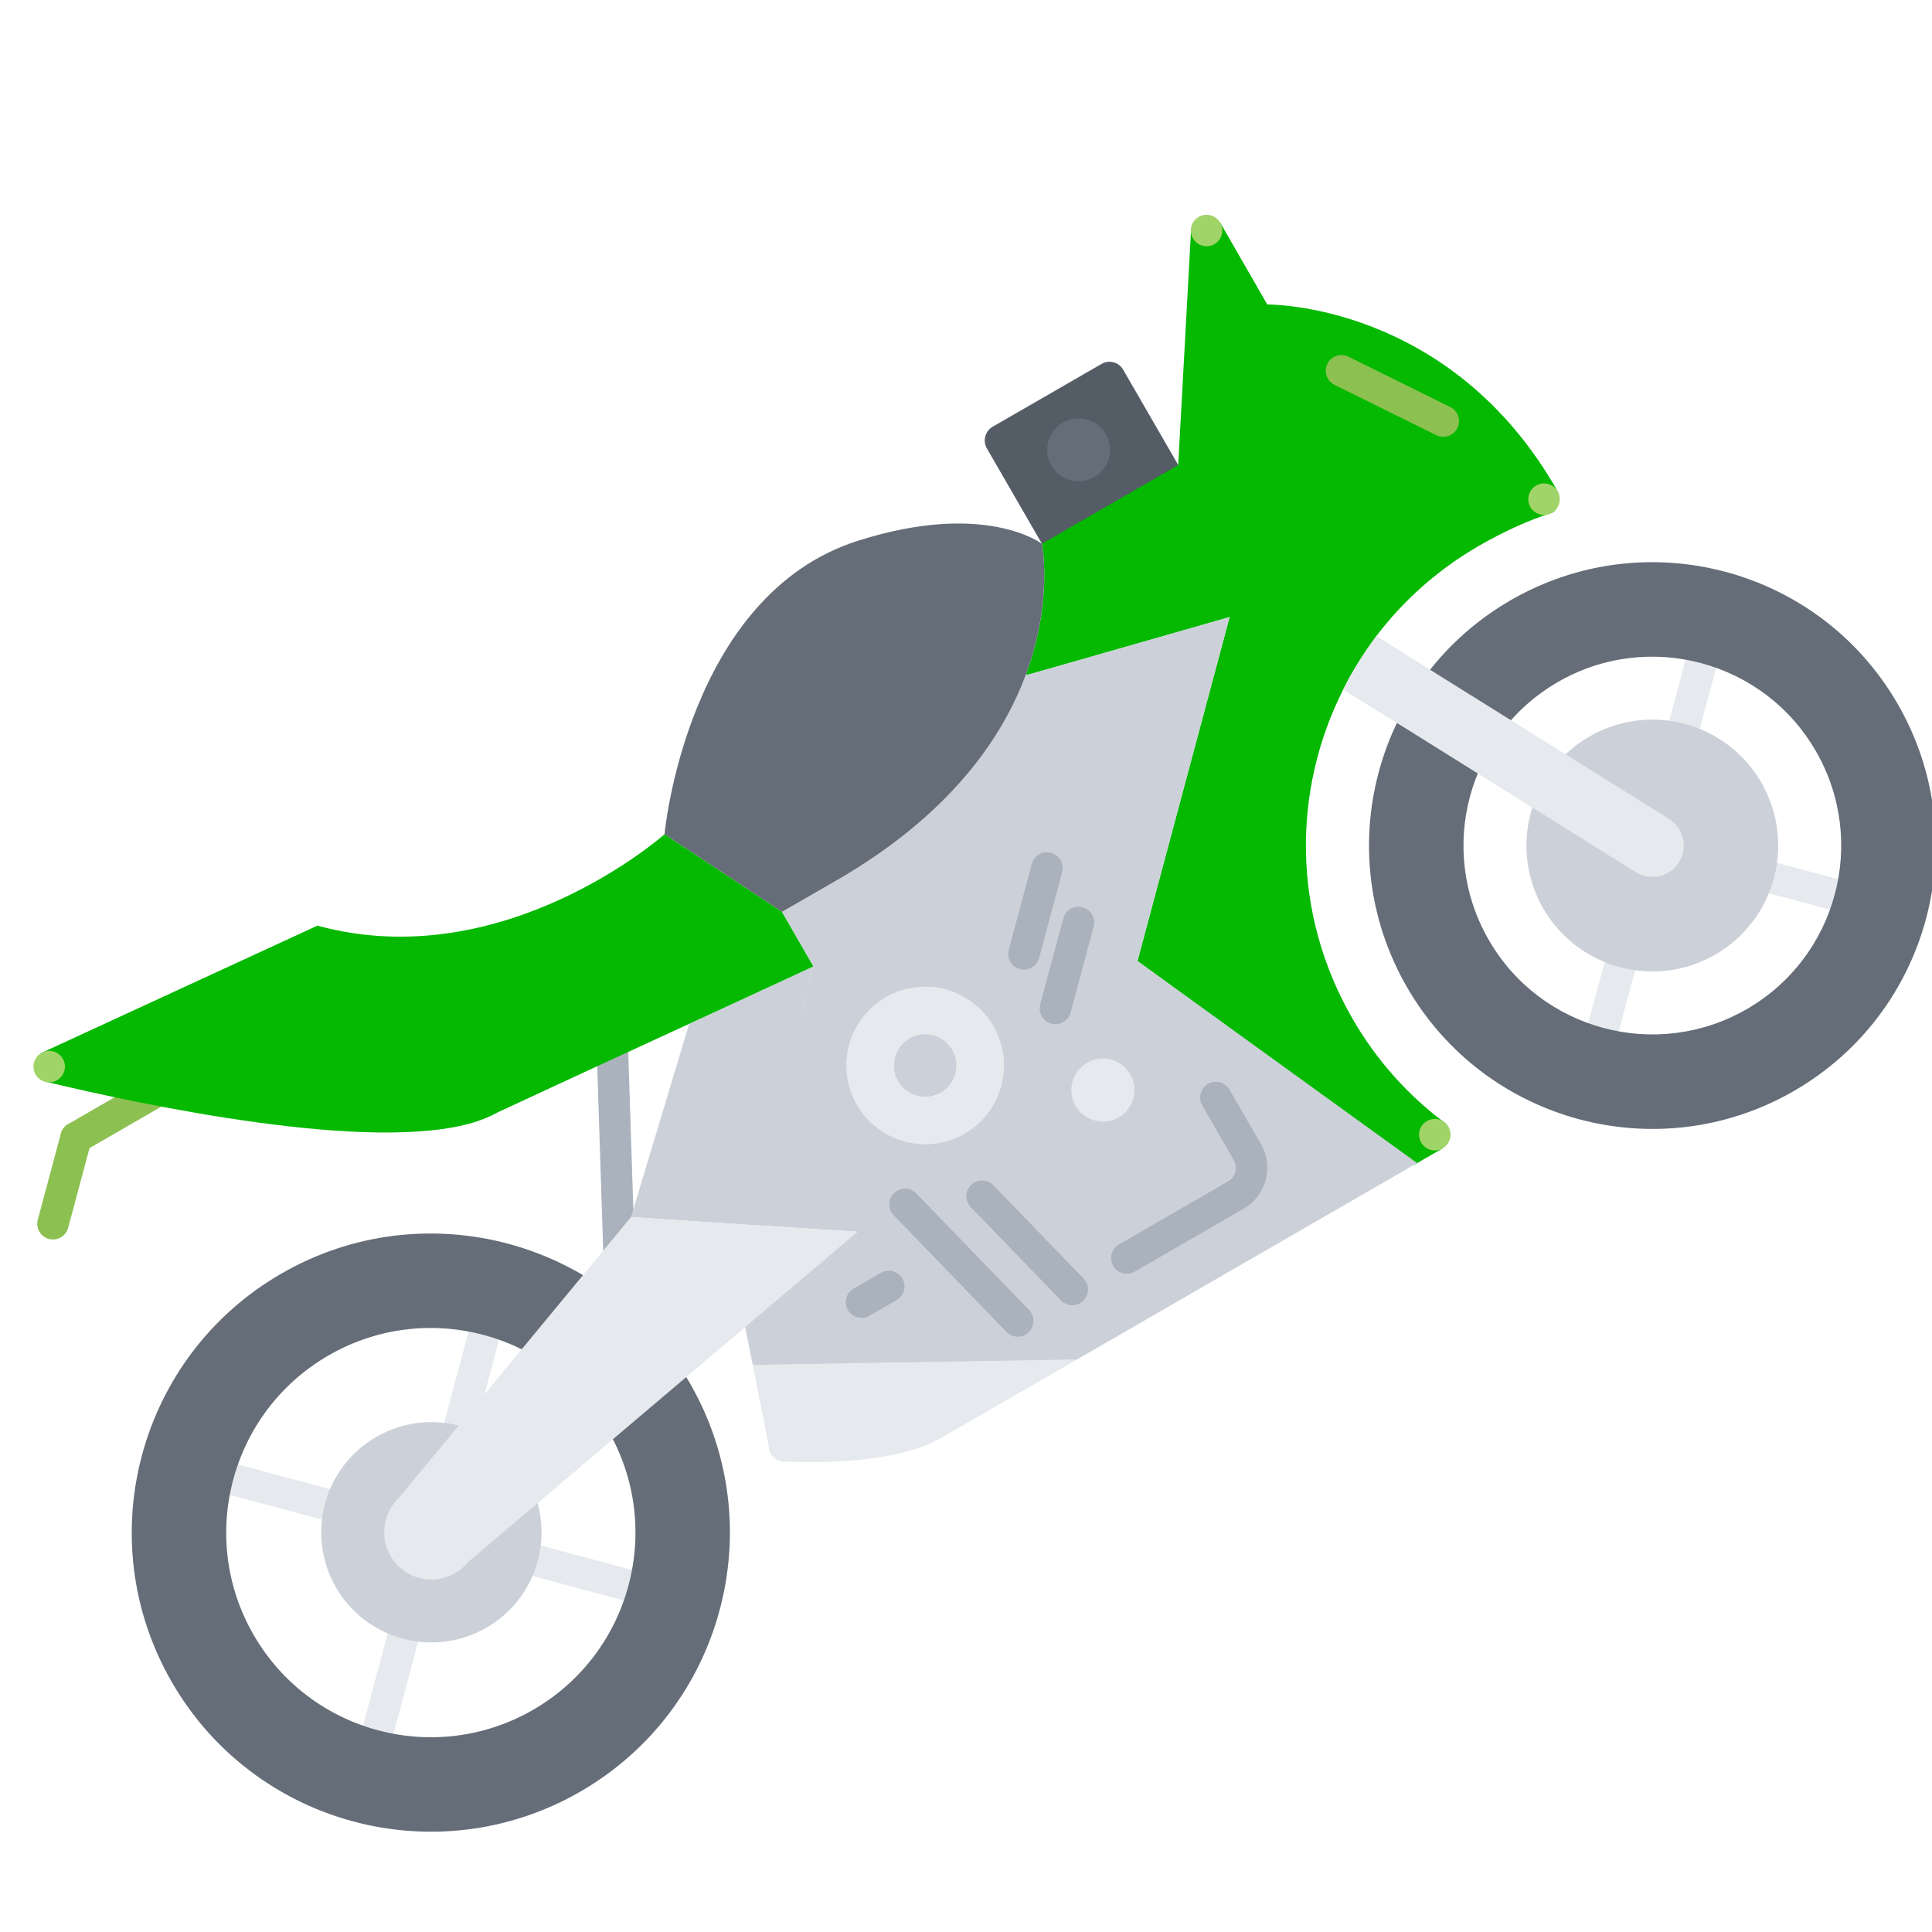
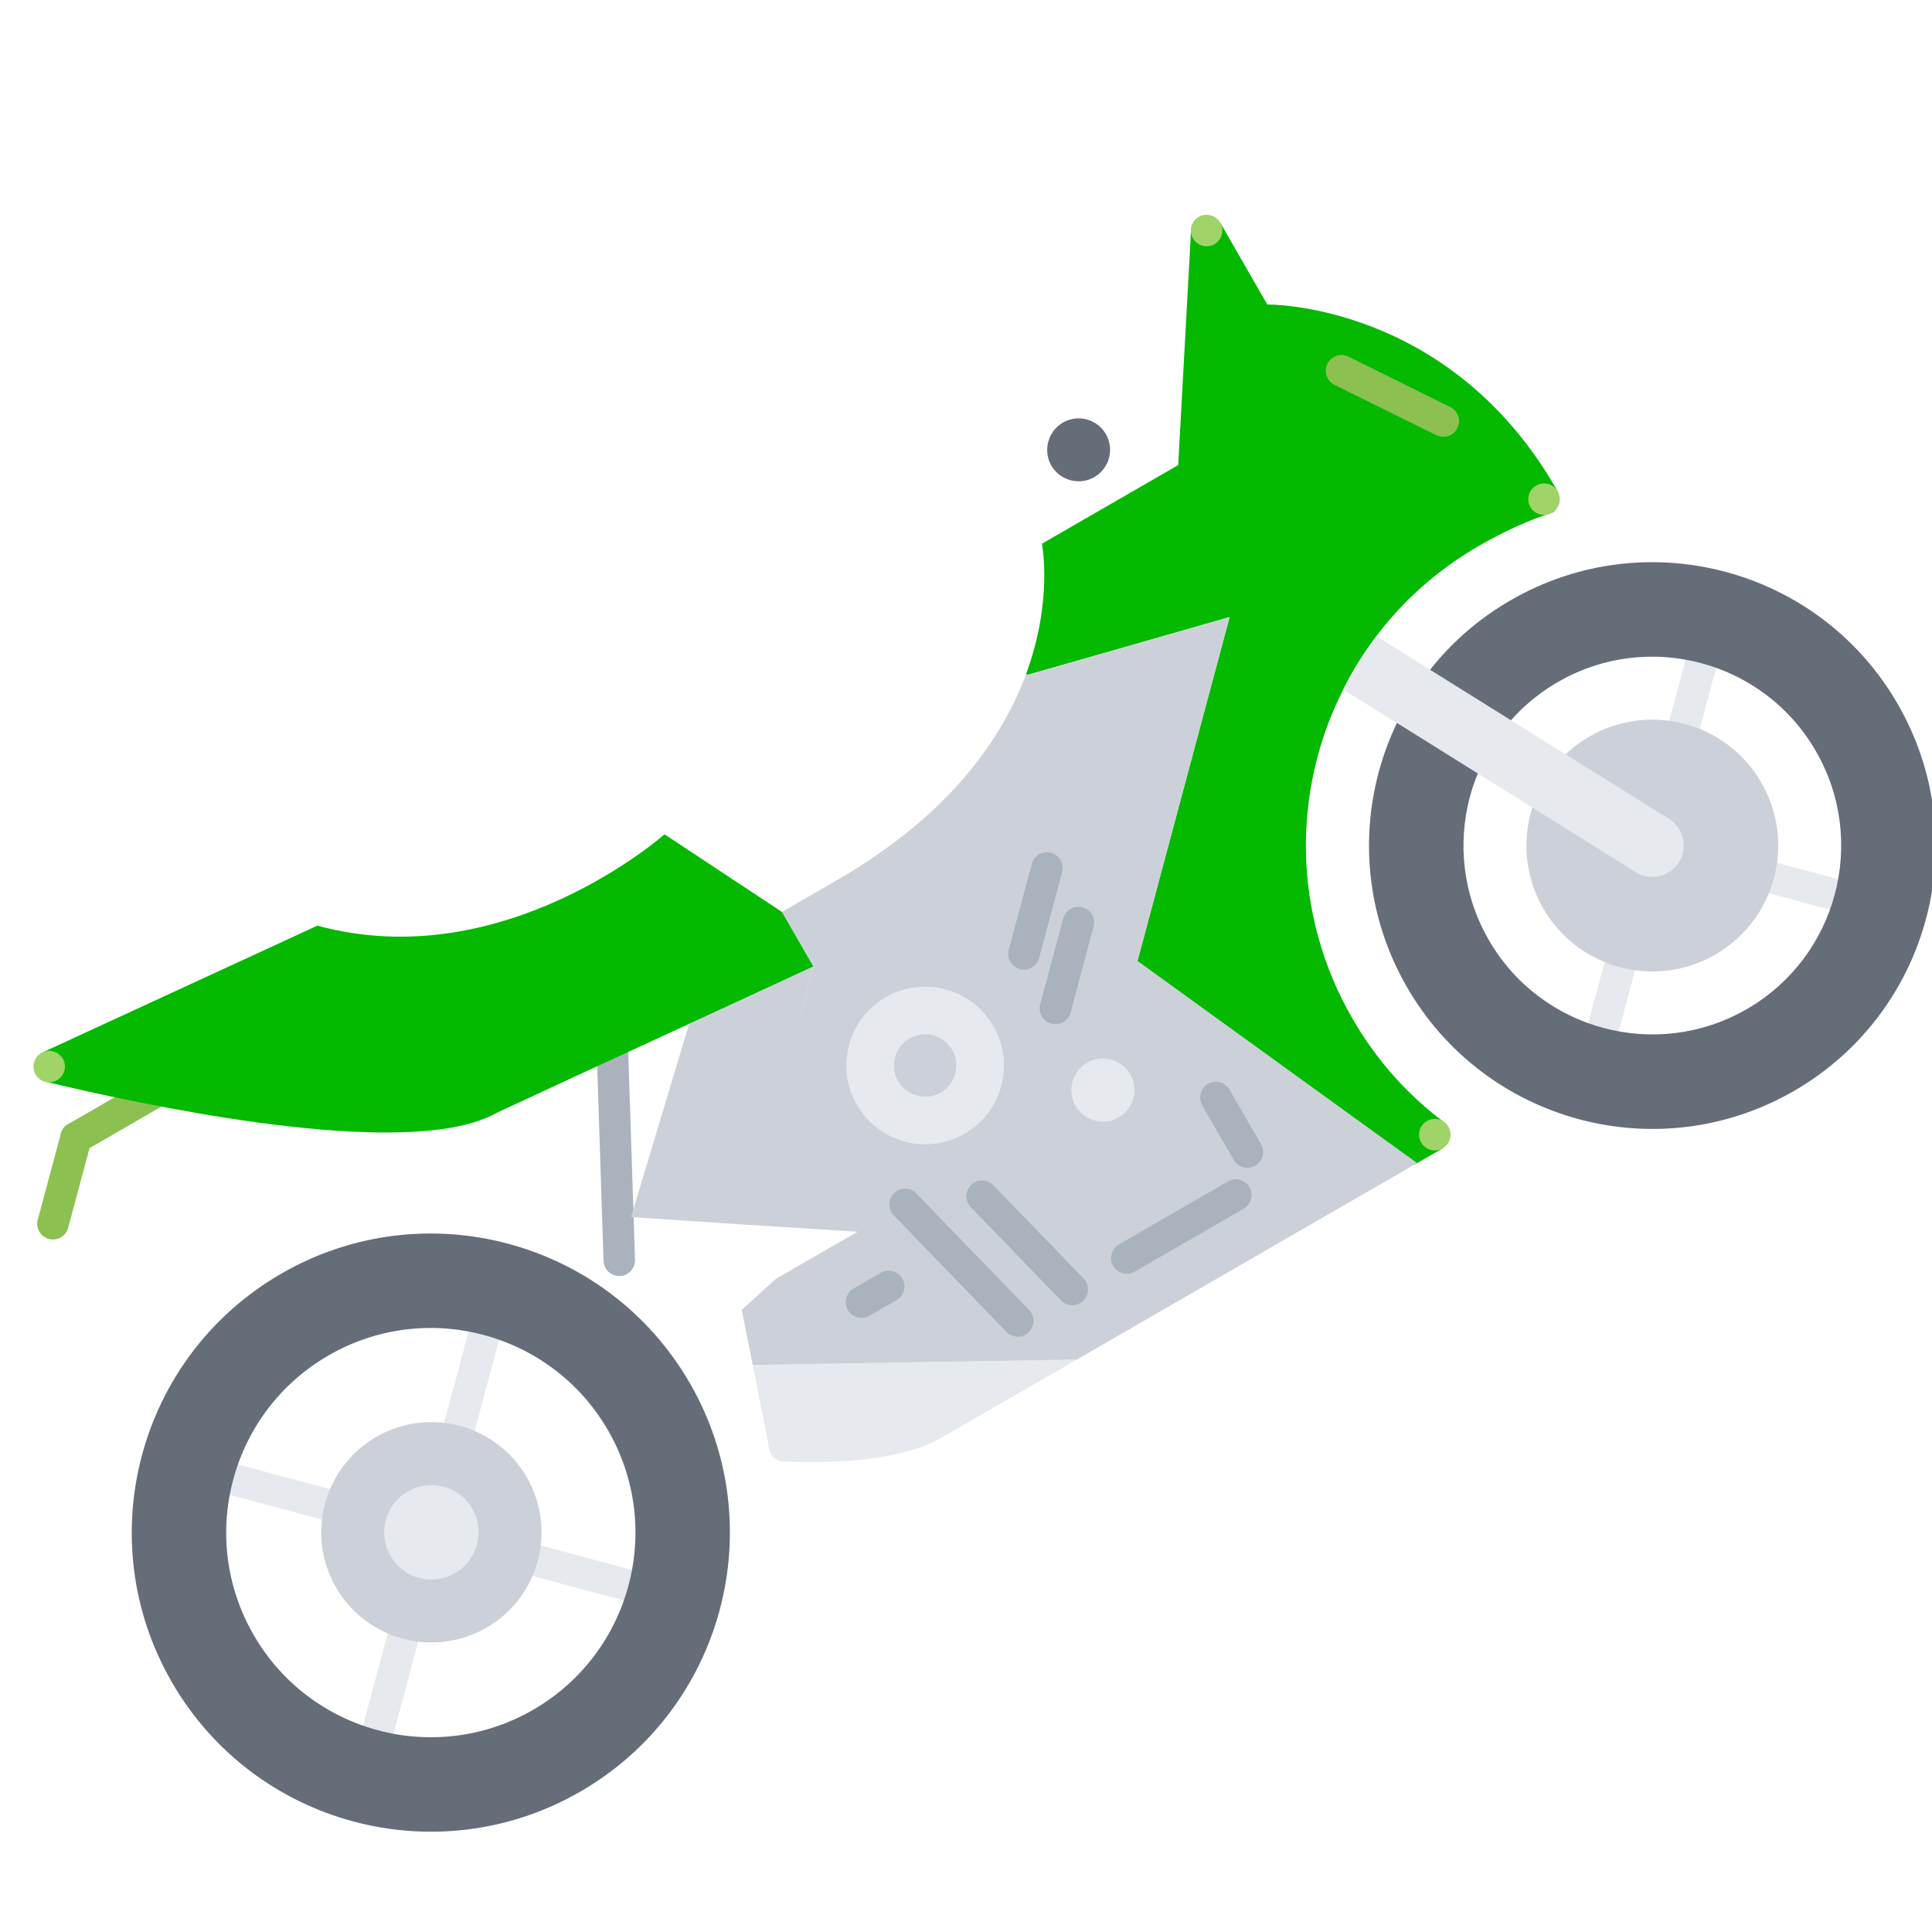
<svg xmlns="http://www.w3.org/2000/svg" width="18" height="18" viewBox="0 0 18 18" fill="none">
  <g id="46 - Motorcycling" clip-path="url(#clip0)">
    <g id="Group">
-       <path id="Vector" d="M11.051 4.46C11.091 4.53 11.067 4.62 10.997 4.66L9.981 5.247C9.911 5.287 9.821 5.263 9.781 5.193L9.194 4.177C9.154 4.107 9.178 4.017 9.248 3.976L10.264 3.39C10.333 3.35 10.424 3.374 10.464 3.444L11.051 4.46Z" fill="#545C66" />
      <path id="Vector_2" d="M9.903 3.937C10.042 3.856 10.223 3.905 10.303 4.044C10.384 4.184 10.336 4.364 10.196 4.445C10.056 4.526 9.876 4.477 9.795 4.338C9.715 4.198 9.763 4.018 9.903 3.937Z" fill="#656D78" />
      <path id="Vector_3" d="M12.601 9.491C12.828 9.885 13.126 10.213 13.469 10.467C13.525 10.508 13.441 10.699 13.441 10.699L13.176 10.852L13.15 10.806L10.597 8.954L11.456 5.749L10.293 6.082L9.575 6.287L9.559 6.282C9.814 5.591 9.707 5.066 9.707 5.066L10.977 4.333L11.098 2.122L11.369 2.075L11.807 2.837C11.807 2.837 13.513 2.813 14.512 4.577C14.544 4.634 14.512 4.761 14.459 4.778C14.233 4.848 13.995 4.961 13.781 5.084C13.398 5.305 13.076 5.593 12.824 5.925C12.707 6.084 12.599 6.251 12.514 6.425C12.039 7.363 12.036 8.513 12.601 9.491Z" fill="#04B900" />
      <path id="Vector_4" d="M13.495 10.498C13.535 10.569 13.511 10.658 13.441 10.699C13.371 10.739 13.281 10.715 13.241 10.645C13.2 10.575 13.224 10.485 13.294 10.445C13.364 10.404 13.454 10.428 13.495 10.498Z" fill="#A0D468" />
      <path id="Vector_5" d="M7.436 13.399C7.477 13.469 7.453 13.558 7.382 13.599C7.312 13.639 7.223 13.615 7.182 13.545C7.142 13.475 7.166 13.385 7.236 13.345C7.306 13.304 7.396 13.328 7.436 13.399Z" fill="#E6E9ED" />
      <path id="Vector_6" d="M17.055 8.476L14.857 7.888C14.78 7.867 14.733 7.786 14.754 7.708C14.775 7.63 14.855 7.583 14.933 7.604L17.131 8.193C17.209 8.214 17.256 8.294 17.234 8.373C17.214 8.451 17.133 8.497 17.055 8.476Z" fill="#E6E9ED" />
      <path id="Vector_7" d="M14.795 9.541L15.706 6.141C15.727 6.063 15.808 6.016 15.886 6.037C15.964 6.058 16.011 6.139 15.99 6.217L15.079 9.617C15.057 9.696 14.977 9.742 14.899 9.721C14.821 9.7 14.774 9.62 14.795 9.541Z" fill="#E6E9ED" />
      <path id="Vector_8" d="M2.052 9.993L0.782 10.727C0.711 10.767 0.622 10.743 0.581 10.673C0.541 10.603 0.565 10.513 0.635 10.473L1.906 9.739C1.976 9.699 2.065 9.723 2.106 9.793C2.146 9.863 2.122 9.953 2.052 9.993Z" fill="#8CC152" />
      <path id="Vector_9" d="M0.567 11.528C0.534 11.547 0.495 11.553 0.456 11.543C0.377 11.522 0.331 11.442 0.352 11.364L0.567 10.562C0.587 10.484 0.668 10.438 0.746 10.459C0.824 10.479 0.871 10.56 0.85 10.638L0.635 11.439C0.625 11.478 0.599 11.509 0.567 11.528Z" fill="#8CC152" />
      <path id="Vector_10" d="M5.843 11.869C5.823 11.881 5.799 11.888 5.774 11.888C5.693 11.891 5.626 11.828 5.623 11.747L5.545 9.345C5.542 9.264 5.607 9.196 5.687 9.194C5.768 9.191 5.835 9.255 5.838 9.336L5.916 11.737C5.918 11.793 5.888 11.843 5.843 11.869Z" fill="#AAB2BD" />
      <path id="Vector_11" d="M6 14.809C5.978 14.887 5.898 14.934 5.82 14.913L2.137 13.926C2.059 13.905 2.013 13.825 2.033 13.746C2.055 13.668 2.135 13.622 2.213 13.643L5.896 14.629C5.974 14.65 6.021 14.73 6 14.809Z" fill="#E6E9ED" />
      <path id="Vector_12" d="M3.485 16.261C3.407 16.239 3.361 16.159 3.381 16.081L4.368 12.398C4.389 12.32 4.47 12.274 4.548 12.295C4.626 12.316 4.672 12.396 4.652 12.474L3.665 16.157C3.644 16.235 3.564 16.282 3.485 16.261Z" fill="#E6E9ED" />
      <path id="Vector_13" d="M14.075 5.592C12.812 6.321 12.38 7.935 13.109 9.198C13.838 10.46 15.452 10.893 16.714 10.164C17.977 9.435 18.409 7.821 17.68 6.558C16.951 5.295 15.337 4.863 14.075 5.592ZM16.274 9.402C15.433 9.887 14.356 9.599 13.871 8.758C13.385 7.916 13.673 6.84 14.515 6.354C15.356 5.868 16.433 6.157 16.918 6.998C17.404 7.84 17.116 8.916 16.274 9.402Z" fill="#656D78" />
      <path id="Vector_14" d="M16.41 7.291C16.734 7.852 16.542 8.57 15.981 8.894C15.42 9.218 14.702 9.025 14.378 8.464C14.055 7.903 14.247 7.186 14.808 6.862C15.369 6.538 16.086 6.73 16.41 7.291Z" fill="#CCD1D9" />
      <path id="Vector_15" d="M2.621 11.866C1.288 12.636 0.832 14.339 1.601 15.672C2.37 17.005 4.074 17.461 5.407 16.692C6.739 15.923 7.196 14.219 6.427 12.886C5.657 11.553 3.953 11.097 2.621 11.866ZM4.967 15.93C4.055 16.456 2.889 16.144 2.363 15.232C1.837 14.321 2.149 13.155 3.061 12.628C3.972 12.102 5.138 12.414 5.665 13.326C6.191 14.238 5.879 15.403 4.967 15.93Z" fill="#656D78" />
      <path id="Vector_16" d="M4.908 13.763C5.191 14.254 5.023 14.882 4.532 15.165C4.041 15.448 3.413 15.28 3.13 14.789C2.847 14.299 3.015 13.671 3.506 13.387C3.997 13.104 4.624 13.272 4.908 13.763Z" fill="#CCD1D9" />
      <path id="Vector_17" d="M4.4 14.056C4.521 14.267 4.449 14.536 4.239 14.657C4.028 14.779 3.759 14.707 3.638 14.496C3.517 14.286 3.589 14.017 3.799 13.895C4.009 13.774 4.279 13.846 4.4 14.056Z" fill="#E6E9ED" />
      <path id="Vector_18" d="M10.129 9.902C10.269 9.821 10.449 9.87 10.53 10.009C10.61 10.149 10.562 10.329 10.422 10.41C10.283 10.49 10.102 10.442 10.021 10.303C9.941 10.163 9.989 9.982 10.129 9.902Z" fill="#E6E9ED" />
      <path id="Vector_19" d="M8.473 9.673C8.613 9.592 8.793 9.641 8.873 9.78C8.954 9.92 8.906 10.1 8.766 10.181C8.627 10.261 8.446 10.213 8.365 10.073C8.285 9.934 8.333 9.753 8.473 9.673Z" fill="#CCD1D9" />
      <path id="Vector_20" d="M8.873 9.78C8.793 9.641 8.613 9.592 8.473 9.673C8.333 9.753 8.285 9.934 8.365 10.073C8.446 10.213 8.627 10.261 8.766 10.181C8.906 10.1 8.954 9.92 8.873 9.78ZM8.986 10.562C8.636 10.764 8.187 10.644 7.984 10.293C7.782 9.943 7.903 9.494 8.253 9.292C8.604 9.089 9.052 9.21 9.254 9.56C9.457 9.911 9.337 10.359 8.986 10.562Z" fill="#E6E9ED" />
      <path id="Vector_21" d="M15.549 7.629C15.687 7.716 15.729 7.894 15.643 8.032C15.557 8.17 15.377 8.21 15.24 8.126L13.088 6.781L12.514 6.425C12.599 6.251 12.706 6.084 12.824 5.925L12.826 5.927L13.399 6.287L15.549 7.629Z" fill="#E6E9ED" />
      <path id="Vector_22" d="M8.033 12.7L7.013 12.717L7.163 13.477C7.163 13.477 7.27 13.616 7.348 13.618C7.644 13.629 8.36 13.632 8.762 13.4L10.032 12.667L8.033 12.7Z" fill="#E6E9ED" />
      <path id="Vector_23" d="M7.579 9.004L6.943 11.41L5.879 11.339L6.42 9.54L7.579 9.004Z" fill="#CCD1D9" />
      <path id="Vector_24" d="M10.422 10.41C10.562 10.329 10.61 10.149 10.53 10.009C10.449 9.87 10.269 9.821 10.129 9.902C9.989 9.982 9.941 10.163 10.021 10.303C10.102 10.442 10.283 10.49 10.422 10.41ZM7.984 10.293C8.187 10.644 8.636 10.764 8.986 10.562C9.337 10.359 9.457 9.911 9.254 9.56C9.052 9.21 8.603 9.089 8.253 9.292C7.903 9.494 7.782 9.943 7.984 10.293ZM7.285 8.496L7.793 8.203C8.85 7.593 9.34 6.876 9.559 6.282L9.575 6.287L10.294 6.082L11.456 5.749L10.598 8.954L13.203 10.836L10.032 12.667L8.033 12.7L7.013 12.717L6.91 12.204L7.228 11.915L7.99 11.476L6.943 11.41L6.946 11.368L7.579 9.004L7.285 8.496Z" fill="#CCD1D9" />
-       <path id="Vector_25" d="M7.997 5.037C9.18 4.662 9.707 5.066 9.707 5.066C9.707 5.066 9.814 5.59 9.559 6.282C9.34 6.876 8.85 7.593 7.793 8.203L7.285 8.496L6.191 7.773C6.191 7.773 6.396 5.542 7.997 5.037Z" fill="#656D78" />
      <path id="Vector_26" d="M4.418 10.456C3.46 10.748 1.338 10.296 0.437 10.081L0.385 9.81L2.957 8.624C4.697 9.099 6.191 7.773 6.191 7.773L7.285 8.496L7.578 9.004L6.841 9.345L5.442 9.99L4.638 10.363C4.575 10.399 4.5 10.429 4.418 10.456Z" fill="#04B900" />
      <path id="Vector_27" d="M11.587 11.261L10.571 11.848C10.501 11.888 10.412 11.864 10.371 11.794C10.331 11.724 10.355 11.634 10.425 11.594L11.441 11.007C11.511 10.966 11.601 10.991 11.641 11.061C11.682 11.131 11.658 11.22 11.587 11.261Z" fill="#AAB2BD" />
      <path id="Vector_28" d="M13.52 4.05C13.479 4.073 13.427 4.077 13.381 4.054L12.434 3.586C12.361 3.55 12.331 3.462 12.367 3.389C12.403 3.317 12.491 3.287 12.563 3.323L13.511 3.792C13.584 3.827 13.614 3.915 13.578 3.988C13.565 4.015 13.544 4.036 13.52 4.05Z" fill="#8CC152" />
-       <path id="Vector_29" d="M11.587 11.261C11.517 11.302 11.428 11.277 11.387 11.207C11.347 11.137 11.371 11.047 11.441 11.007C11.511 10.967 11.535 10.877 11.494 10.807C11.454 10.737 11.478 10.647 11.548 10.606C11.618 10.566 11.708 10.59 11.748 10.66C11.87 10.87 11.797 11.14 11.587 11.261Z" fill="#AAB2BD" />
      <path id="Vector_30" d="M11.695 10.86C11.625 10.901 11.535 10.877 11.494 10.807L11.201 10.299C11.161 10.229 11.185 10.139 11.255 10.098C11.325 10.058 11.415 10.082 11.455 10.152L11.748 10.66C11.789 10.73 11.765 10.82 11.695 10.86Z" fill="#AAB2BD" />
      <path id="Vector_31" d="M9.906 9.522C9.874 9.541 9.834 9.548 9.795 9.537C9.717 9.516 9.671 9.436 9.691 9.358L9.906 8.557C9.927 8.478 10.008 8.432 10.086 8.453C10.164 8.474 10.21 8.554 10.189 8.632L9.975 9.434C9.964 9.472 9.939 9.504 9.906 9.522Z" fill="#AAB2BD" />
      <path id="Vector_32" d="M9.613 9.014C9.581 9.033 9.541 9.04 9.502 9.029C9.424 9.008 9.377 8.928 9.398 8.85L9.613 8.049C9.634 7.97 9.714 7.924 9.792 7.945C9.871 7.966 9.917 8.046 9.896 8.124L9.681 8.926C9.671 8.964 9.646 8.996 9.613 9.014Z" fill="#AAB2BD" />
      <path id="Vector_33" d="M9.556 12.434C9.498 12.467 9.425 12.459 9.377 12.409L8.326 11.322C8.27 11.264 8.272 11.171 8.33 11.115C8.387 11.06 8.481 11.06 8.537 11.119L9.588 12.205C9.644 12.264 9.642 12.356 9.584 12.413C9.575 12.421 9.566 12.428 9.556 12.434Z" fill="#AAB2BD" />
      <path id="Vector_34" d="M10.063 12.141C10.007 12.174 9.932 12.165 9.885 12.116L9.044 11.246C8.988 11.188 8.99 11.095 9.048 11.039C9.105 10.984 9.199 10.985 9.255 11.043L10.096 11.912C10.152 11.97 10.15 12.063 10.092 12.119C10.083 12.128 10.074 12.135 10.063 12.141Z" fill="#AAB2BD" />
      <path id="Vector_35" d="M8.354 12.112L8.1 12.259C8.03 12.299 7.94 12.275 7.899 12.205C7.859 12.135 7.883 12.045 7.953 12.005L8.207 11.858C8.277 11.818 8.367 11.842 8.407 11.912C8.448 11.982 8.424 12.072 8.354 12.112Z" fill="#AAB2BD" />
-       <path id="Vector_36" d="M4.239 14.657L3.655 14.029L5.879 11.339L7.99 11.476L4.239 14.657Z" fill="#E6E9ED" />
      <path id="Vector_37" d="M0.585 9.864C0.626 9.934 0.602 10.024 0.531 10.064C0.461 10.105 0.372 10.081 0.331 10.011C0.291 9.941 0.315 9.851 0.385 9.81C0.455 9.77 0.545 9.794 0.585 9.864Z" fill="#A0D468" />
      <path id="Vector_38" d="M11.369 2.075C11.409 2.145 11.385 2.234 11.315 2.275C11.245 2.315 11.155 2.291 11.115 2.221C11.074 2.151 11.098 2.061 11.168 2.021C11.239 1.98 11.328 2.005 11.369 2.075Z" fill="#A0D468" />
      <path id="Vector_39" d="M14.512 4.577C14.553 4.648 14.529 4.737 14.459 4.778C14.389 4.818 14.299 4.794 14.258 4.724C14.218 4.654 14.242 4.564 14.312 4.524C14.382 4.483 14.472 4.507 14.512 4.577Z" fill="#A0D468" />
    </g>
  </g>
  <defs>
    <clipPath id="clip0">
      <rect width="18" height="18" fill="white" />
    </clipPath>
  </defs>
</svg>